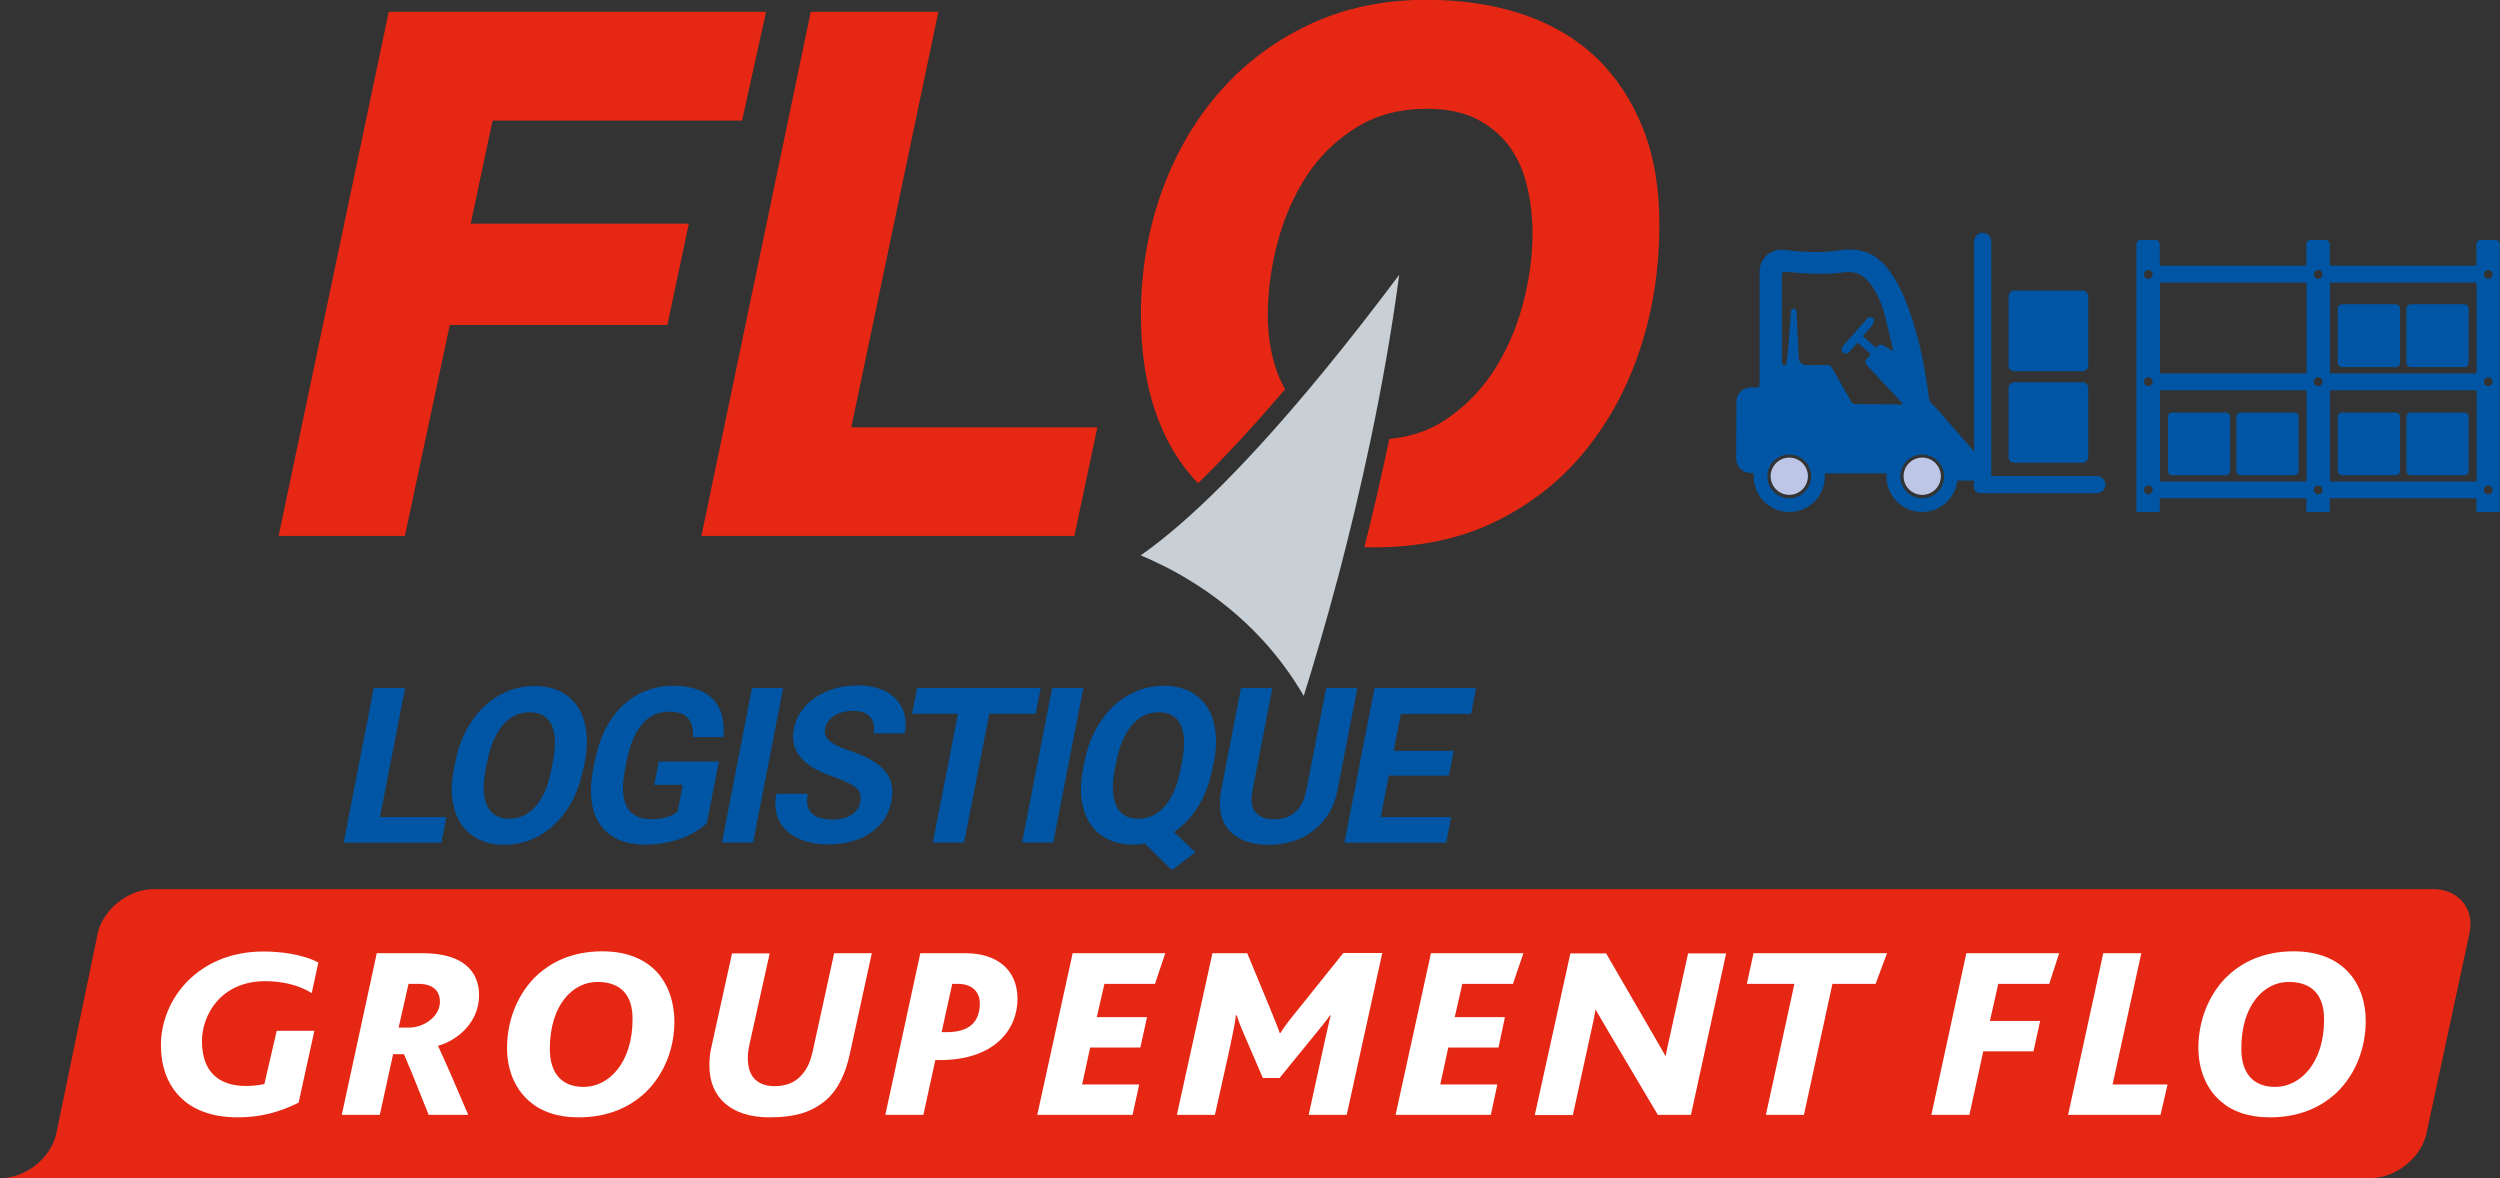
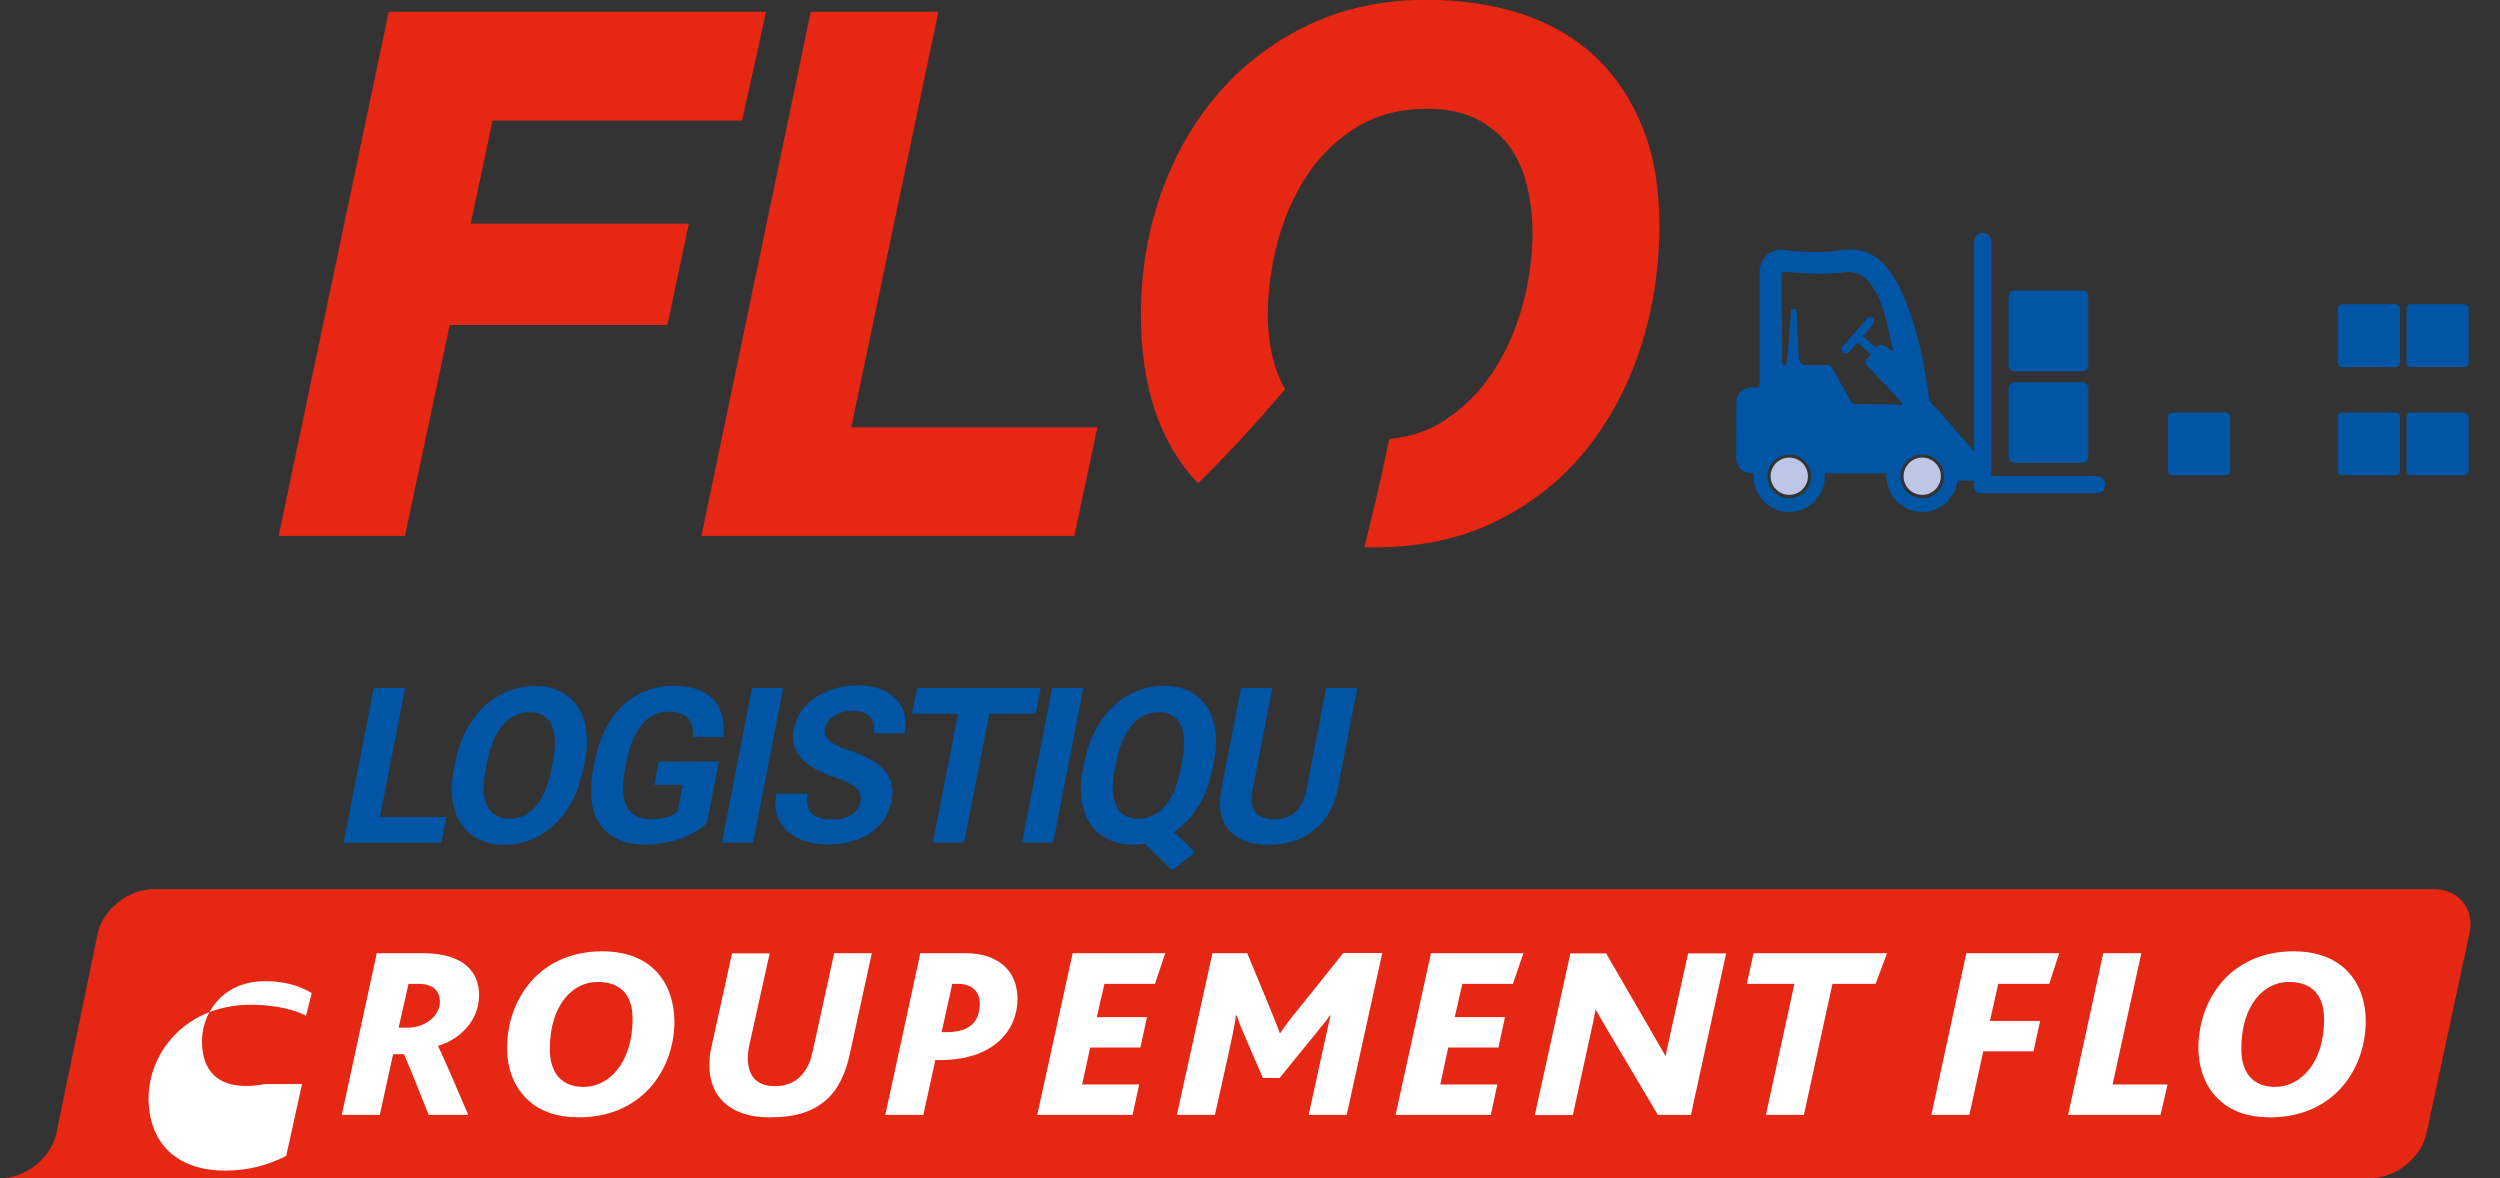
<svg xmlns="http://www.w3.org/2000/svg" version="1.1" id="Logo" x="0px" y="0px" viewBox="0 0 1314.5 619.5" style="enable-background:new 0 0 1314.5 619.5;" xml:space="preserve">
  <rect x="0" y="0" width="1314.5" height="619.5" fill="#333333" stroke="none" />
  <style type="text/css">
	.st0{fill:#E52713;}
	.st1{fill:#FFFFFF;}
	.st2{fill:#C8D0D5;}
	.st3{fill:#0056A4;}
	.st4{fill:#BDC6E6;}
</style>
  <path class="st0" d="M1279.4,467.5H80.9c-13,0-25.8,9.9-29.3,22.2c-0.1,0.4-22,106.3-22,106.3C26.8,609,13.4,619.5,0,619.5  c12,0,1246.1,0,1246.1,0c13.4,0,26.8-10.5,29.7-23.4l22.6-105.1C1301.4,478.1,1292.8,467.5,1279.4,467.5z" />
  <g>
-     <path class="st1" d="M163.9,522.2c-7.5-4.8-16.9-6.3-24.4-6.3c-23.8,0-33.4,18.3-33.3,31.6c0,16,8.8,23.5,23.1,23.5   c3.1,0,6.3-0.3,9.7-1l6.5-28h19.8l-8.3,37.8c-10.7,5.3-20.6,7.7-32.1,7.7c-27.4,0-40.1-16.4-40.3-37.5   c-0.2-24.3,19.3-49.7,53.9-49.7c8.8,0,20.6,1.4,28.9,5.8L163.9,522.2z" />
+     <path class="st1" d="M163.9,522.2c-7.5-4.8-16.9-6.3-24.4-6.3c-23.8,0-33.4,18.3-33.3,31.6c0,16,8.8,23.5,23.1,23.5   c3.1,0,6.3-0.3,9.7-1h19.8l-8.3,37.8c-10.7,5.3-20.6,7.7-32.1,7.7c-27.4,0-40.1-16.4-40.3-37.5   c-0.2-24.3,19.3-49.7,53.9-49.7c8.8,0,20.6,1.4,28.9,5.8L163.9,522.2z" />
    <path class="st1" d="M230.3,549.9c3.6,7.7,9.6,21.4,15.9,36.3h-20.8l-8.9-22.2c-1.7-4.1-3-7.2-4.1-9.7h-5.7l-7,31.9h-20l18.4-85   h24.2c21.6,0,29.5,9.9,29.6,21.8C252,538.2,239.7,547.3,230.3,549.9z M219.8,517.3h-5l-5.2,23h5.5c7.9,0,16.2-5.9,16.2-13.5   C231.3,521.2,228,517.3,219.8,517.3z" />
    <path class="st1" d="M339.5,574.3c-8.4,8-20.1,13.2-35.2,13.2c-11.5,0-20-3.2-25.9-8.4c-8.3-7.1-11.8-17.6-11.8-28   c0-13.8,4.9-27.1,14.2-36.8c8.4-8.5,20.3-14.1,35.8-14.1c13.5,0,22.8,4.4,28.9,11c6.3,7,9,16.3,9.1,25.6   C354.7,550.8,349.5,564.6,339.5,574.3z M314.1,516.3c-12.8,0-25,11.9-25,35.3c0,12.5,6.1,19.9,17.8,19.9   c13.3,0,25.7-12.8,25.7-35.6C332.7,523.2,326.4,516.3,314.1,516.3z" />
    <path class="st1" d="M446.9,553.9c-2.3,10.7-6.3,19-12.3,24.3c-7.5,6.5-16.4,9.3-30,9.3c-20.2,0-31.6-10.4-31.6-27.2   c0-3,0.2-6.2,1-9.5l10.9-49.5h19.8L394,549.5c-0.6,2.6-0.8,5-0.8,7.1c0.1,9.9,5.4,14.5,14.2,14.5c6.3,0,10.6-2.2,13.5-5.2   c3.9-3.9,5.5-9,6.3-12.6l11.4-52.1h19.8L446.9,553.9z" />
    <path class="st1" d="M494,557.4h-2.2l-6.3,28.8h-20l18.4-85h23.7c16,0,27.3,8.1,27.4,23.9C535.1,540.5,523.8,557.4,494,557.4z    M503.5,517.3h-2.8l-5.6,25.4h2.7c10.7,0,17.4-4.3,17.4-15.3C515.1,522.3,512,517.3,503.5,517.3z" />
    <path class="st1" d="M607.3,517.3h-26.6l-4,17.5h26.4l-3.5,16h-26.4l-4.2,19.4h30l-3.5,16h-50.1l18.6-85h48.7L607.3,517.3z" />
    <path class="st1" d="M708.1,586.2h-20l8.8-40.3c1.3-5.5,2.1-9.7,2.8-12h-0.4c-1.8,2.6-4.9,6.4-7.6,9.7l-18.9,23.2H664l-10.2-23.7   c-1.2-2.7-2.3-5.4-3.5-9.2h-0.5v0.1c-0.4,4.6-2.7,14.6-3.8,19.9l-7.2,32.3h-20l18.7-85h18.3l11.8,28.5c2.4,6.1,4.4,10.7,5.3,13.5   h0.3c2.2-3.5,5.1-7.3,9.3-12.4l23.8-29.7h20.5L708.1,586.2z" />
    <path class="st1" d="M795.5,517.3h-26.6l-4,17.5h26.4l-3.4,16h-26.4l-4.2,19.4h30l-3.4,16h-50.1l18.6-85H801L795.5,517.3z" />
    <path class="st1" d="M889.1,586.2h-17.4l-26.4-44.5c-2.8-4.8-4.5-7.7-6.3-10.8h-0.1c-0.4,2.7-1,5.8-1.8,9.2l-10.1,46.2h-20l18.7-85   h18.8l24,41.4c3.5,6.1,5.2,9,7.2,12.5h0.1c0.7-3.2,1.5-7.6,2.1-9.9l9.7-44h20L889.1,586.2z" />
    <path class="st1" d="M986.2,517.3h-22.7l-15,68.9h-20l15-68.9h-25l3.5-16.1h70.2L986.2,517.3z" />
    <path class="st1" d="M1077.5,517.3h-26.8l-4.4,19.5h26.4l-3.5,16h-26.4l-7.3,33.4h-20l18.4-85h48.8L1077.5,517.3z" />
    <path class="st1" d="M1136,586.2h-48.6l18.5-85h20l-15.1,69h28.9L1136,586.2z" />
    <path class="st1" d="M1228.8,574.3c-8.4,8-20.1,13.2-35.2,13.2c-11.5,0-20-3.2-25.9-8.4c-8.3-7.1-11.7-17.6-11.8-28   c0-13.8,4.9-27.1,14.2-36.8c8.4-8.5,20.3-14.1,35.8-14.1c13.5,0,22.8,4.4,28.9,11c6.4,7,9.1,16.3,9.1,25.6   C1243.9,550.8,1238.8,564.6,1228.8,574.3z M1203.4,516.3c-12.8,0-25,11.9-24.9,35.3c0,12.5,6.1,19.9,17.8,19.9   c13.3,0,25.8-12.8,25.7-35.6C1222,523.2,1215.6,516.3,1203.4,516.3z" />
  </g>
  <polygon class="st0" points="564.9,281.8 577,224.7 447.6,224.7 493.4,6.2 426.3,6.2 368.8,281.8 " />
  <polygon class="st0" points="236.5,170.9 350.9,170.9 362.2,117.6 247.5,117.6 259,63.4 390.2,63.4 402.8,6.2 204.4,6.2   146.5,281.8 212.9,281.8 " />
  <path class="st0" d="M863.9,67.6c-5.8-14.7-14.1-27.3-24.7-37.4c-10.6-10.1-23.7-17.7-38.9-22.8c-15.1-5-32-7.5-50.3-7.5  c-22.9,0-44,4.5-62.6,13.5c-18.5,8.9-34.5,21.2-47.4,36.4c-12.9,15.1-22.9,32.9-29.8,52.8c-6.9,19.8-10.3,41-10.3,63.1  c0,37.8,10.1,67.6,30,88.4c15.5-15,31.1-32.2,45.8-49.4c-2.4-4.2-4.3-8.8-5.7-13.7c-2.2-7.8-3.4-16.3-3.4-25.2  c0-12.3,1.7-25.2,5.1-38.2c3.4-12.9,8.6-24.8,15.4-35.2c6.8-10.4,15.6-18.9,26.1-25.4c10.4-6.5,22.9-9.8,37-9.8  c10.3,0,19,1.8,25.9,5.2c6.9,3.5,12.6,8.1,17,13.9c4.4,5.8,7.7,12.8,9.6,20.6c2,8,3.1,16.7,3.1,25.9c0,12.3-1.8,25.1-5.3,38  c-3.5,12.8-8.8,24.6-15.7,35.1c-6.9,10.4-15.6,18.9-25.8,25.5c-8.2,5.3-17.8,8.4-28.5,9.4c-4.2,20.2-8.7,39.4-13.1,56.9  c1.7,0,3.4,0.1,5.1,0.1c24,0,45.6-4.6,64.1-13.7c18.5-9.1,34.4-21.6,47-37.2c12.6-15.5,22.4-33.7,29-54.1  c6.6-20.3,9.9-41.9,9.9-64.1C872.6,99.3,869.7,82.2,863.9,67.6z" />
-   <path class="st2" d="M735.7,144.5c-8,60.4-21.2,117.2-31.6,156.9c-7.1,26.9-13.8,49.2-18.6,64.5c-6.2-10.7-13.6-20.7-22-29.8  c-11.1-12-24-22.5-38.4-31.2c-9.3-5.7-18-9.8-25.3-12.9c26-18.2,58-50.3,95.6-96C710.9,177.2,724.9,158.9,735.7,144.5" />
  <g>
    <path class="st3" d="M199.8,429.6h34.9l-2.6,13.5h-51.4l15.8-81.3H213L199.8,429.6z" />
    <path class="st3" d="M306.7,404.2c-1.6,8-4.3,15-8.3,21.1c-4,6-8.8,10.7-14.6,14c-5.8,3.3-12.1,4.9-18.7,4.9   c-6.6,0-12.2-1.6-16.8-4.9s-7.7-7.9-9.4-13.9c-1.7-6-1.8-12.9-0.3-20.7l0.8-4c1.6-8,4.3-15,8.4-21.1c4-6.1,8.9-10.8,14.7-14   c5.8-3.3,12-4.9,18.7-4.9c6.7,0,12.2,1.6,16.8,4.9c4.5,3.3,7.6,7.9,9.3,14s1.7,13.1,0.2,21.1L306.7,404.2z M290.7,400.5   c1.7-8.5,1.4-15-0.7-19.4c-2.1-4.4-6-6.6-11.5-6.6c-5.5,0-10.2,2.2-14,6.6c-3.8,4.4-6.6,10.8-8.3,19.2l-0.8,4   c-1.6,8.3-1.4,14.7,0.7,19.3c2.1,4.6,6,6.9,11.6,6.9c5.5,0,10.2-2.2,14-6.6s6.6-10.8,8.2-19.3L290.7,400.5z" />
    <path class="st3" d="M371.7,432.7c-3.7,3.6-8.4,6.4-14.2,8.4c-5.8,2-12,3-18.6,3c-6.9,0-12.7-1.5-17.3-4.6   c-4.6-3.1-7.8-7.5-9.5-13.4c-1.7-5.8-1.8-12.7-0.4-20.6l1.1-5.5c1.6-8.1,4.3-15.1,8.1-21.1c3.8-5.9,8.6-10.5,14.3-13.6   c5.7-3.1,11.9-4.7,18.7-4.7c9.5,0,16.4,2.3,20.9,6.9s6.3,11.3,5.6,20.1h-16c0.2-4.7-0.8-8.1-2.9-10.2c-2.1-2.2-5.3-3.2-9.7-3.2   c-5.6,0-10.3,2.1-14,6.4c-3.8,4.3-6.5,10.6-8.2,19.1l-1,5.2c-1.7,8.5-1.3,15,1,19.3c2.3,4.4,6.6,6.5,12.7,6.5c6.2,0,10.8-1.3,14-4   l2.7-14h-15l2.4-12.3H378L371.7,432.7z" />
    <path class="st3" d="M396,443h-16.4l15.8-81.3h16.4L396,443z" />
    <path class="st3" d="M452.3,421.7c0.6-3.2,0-5.6-1.9-7.3c-1.9-1.7-5.5-3.5-10.8-5.4c-5.3-1.9-9.5-3.7-12.5-5.6   c-8.1-5-11.3-11.7-9.7-20.2c0.9-4.4,2.8-8.3,5.9-11.8c3.1-3.4,7.1-6.1,12-8.1s10.2-2.9,15.9-2.9c5.7,0,10.6,1.1,14.6,3.2   c4,2.1,6.9,5.1,8.7,8.9c1.7,3.8,2.1,8.2,1.2,13.1h-16.4c0.7-3.7,0.1-6.6-1.8-8.7s-4.9-3.1-9.1-3.1c-4,0-7.3,0.9-9.9,2.6   c-2.6,1.7-4.1,4-4.7,6.8c-0.5,2.6,0.4,4.9,2.6,6.6c2.3,1.8,5.8,3.5,10.6,5c8.8,2.9,14.9,6.4,18.4,10.7c3.5,4.2,4.6,9.5,3.3,15.9   c-1.4,7-5.1,12.6-11.1,16.6c-6,4-13.4,6-22.3,6c-6.1,0-11.5-1.1-16.1-3.4c-4.6-2.3-7.8-5.4-9.7-9.4c-1.9-4-2.3-8.6-1.3-13.8h16.5   c-1.7,9,2.6,13.5,13.2,13.5c3.9,0,7.1-0.8,9.6-2.4C450.2,426.9,451.8,424.6,452.3,421.7z" />
    <path class="st3" d="M544.6,375.3h-24.4L506.9,443h-16.4l13.2-67.7h-24.1l2.6-13.6h65L544.6,375.3z" />
    <path class="st3" d="M553.8,443h-16.4l15.8-81.3h16.4L553.8,443z" />
    <path class="st3" d="M637.5,404.2c-1.5,7.6-4,14.2-7.5,19.8c-3.5,5.6-7.7,10.1-12.7,13.5l11.2,10.6l-12.3,9.4L602,443.6   c-2,0.3-4,0.5-6.1,0.5c-6.6,0-12.2-1.6-16.8-4.9c-4.6-3.2-7.7-7.9-9.4-13.9c-1.7-6-1.8-12.9-0.3-20.7l0.8-4c1.6-8,4.3-15,8.4-21.1   c4-6.1,8.9-10.8,14.7-14c5.8-3.3,12-4.9,18.7-4.9c6.7,0,12.2,1.6,16.8,4.9c4.5,3.3,7.6,7.9,9.3,14c1.6,6.1,1.7,13.1,0.2,21.1   L637.5,404.2z M621.5,400.5c1.7-8.5,1.4-15-0.7-19.4c-2.1-4.4-6-6.6-11.5-6.6c-5.5,0-10.2,2.2-14,6.6c-3.8,4.4-6.6,10.8-8.3,19.2   l-0.8,4c-1.6,8.3-1.4,14.7,0.7,19.3c2.1,4.6,6,6.9,11.6,6.9c5.5,0,10.2-2.2,14-6.6s6.6-10.8,8.2-19.3L621.5,400.5z" />
    <path class="st3" d="M713.7,361.7l-10.4,53.6c-1.7,8.9-5.8,15.9-12.3,21.1c-6.5,5.2-14.4,7.8-23.9,7.8c-9.3,0-16.2-2.5-20.7-7.5   c-4.5-5-6-11.9-4.4-20.7l10.5-54.2H669l-10.4,53.7c-1,5.3-0.5,9.2,1.5,11.6c2,2.4,5.3,3.7,9.7,3.7c9.2,0,14.9-5,17-14.9l10.5-54.1   H713.7z" />
-     <path class="st3" d="M761.8,407.8h-31.6l-4.2,21.8H763l-2.6,13.5h-53.5l15.8-81.3h53.4l-2.6,13.6h-36.9l-3.8,19.4h31.6L761.8,407.8   z" />
  </g>
  <g>
    <g>
-       <path class="st3" d="M1312.1,126.2h-7.7c-1.3,0-2.3,1-2.3,2.3v11.2h-77.1v-11.2c0-1.3-1-2.3-2.3-2.3h-7.7c-1.3,0-2.3,1-2.3,2.3    v11.2h-77.1v-11.2c0-1.3-1-2.3-2.3-2.3h-7.7c-1.3,0-2.3,1-2.3,2.3v140.7h12.3V262h77.1v7.2h12.3V262h77.1v7.2h12.3V128.5    C1314.5,127.2,1313.4,126.2,1312.1,126.2z M1129.6,259.9c-1.3,0-2.3-1-2.3-2.3c0-1.3,1-2.3,2.3-2.3c1.3,0,2.3,1,2.3,2.3    C1131.9,258.9,1130.8,259.9,1129.6,259.9z M1129.6,203c-1.3,0-2.3-1-2.3-2.3c0-1.3,1-2.3,2.3-2.3c1.3,0,2.3,1,2.3,2.3    C1131.9,202,1130.8,203,1129.6,203z M1129.6,146.6c-1.3,0-2.3-1-2.3-2.3c0-1.3,1-2.3,2.3-2.3c1.3,0,2.3,1,2.3,2.3    C1131.9,145.6,1130.8,146.6,1129.6,146.6z M1212.8,253.2h-77.1v-48h77.1V253.2z M1212.8,196.3h-77.1v-47.7h77.1V196.3z     M1218.9,259.9c-1.3,0-2.3-1-2.3-2.3c0-1.3,1-2.3,2.3-2.3c1.3,0,2.3,1,2.3,2.3C1221.2,258.9,1220.2,259.9,1218.9,259.9z     M1218.9,203c-1.3,0-2.3-1-2.3-2.3c0-1.3,1-2.3,2.3-2.3c1.3,0,2.3,1,2.3,2.3C1221.2,202,1220.2,203,1218.9,203z M1218.9,146.6    c-1.3,0-2.3-1-2.3-2.3c0-1.3,1-2.3,2.3-2.3c1.3,0,2.3,1,2.3,2.3C1221.2,145.6,1220.2,146.6,1218.9,146.6z M1302.2,253.2h-77.1v-48    h77.1V253.2z M1302.2,196.3h-77.1v-47.7h77.1V196.3z M1308.3,259.9c-1.3,0-2.3-1-2.3-2.3c0-1.3,1-2.3,2.3-2.3c1.3,0,2.3,1,2.3,2.3    C1310.6,258.9,1309.6,259.9,1308.3,259.9z M1308.3,203c-1.3,0-2.3-1-2.3-2.3c0-1.3,1-2.3,2.3-2.3c1.3,0,2.3,1,2.3,2.3    C1310.6,202,1309.6,203,1308.3,203z M1308.3,146.6c-1.3,0-2.3-1-2.3-2.3c0-1.3,1-2.3,2.3-2.3c1.3,0,2.3,1,2.3,2.3    C1310.6,145.6,1309.6,146.6,1308.3,146.6z" />
      <path class="st3" d="M1142.2,249.9h28.1c1.3,0,2.3-1,2.3-2.3v-28.4c0-1.3-1-2.3-2.3-2.3h-28.1c-1.3,0-2.3,1-2.3,2.3v28.4    C1139.9,248.9,1140.9,249.9,1142.2,249.9z" />
-       <path class="st3" d="M1178.2,249.9h28.1c1.3,0,2.3-1,2.3-2.3v-28.4c0-1.3-1-2.3-2.3-2.3h-28.1c-1.3,0-2.3,1-2.3,2.3v28.4    C1175.9,248.9,1177,249.9,1178.2,249.9z" />
      <path class="st3" d="M1231.5,249.9h28.1c1.3,0,2.3-1,2.3-2.3v-28.4c0-1.3-1-2.3-2.3-2.3h-28.1c-1.3,0-2.3,1-2.3,2.3v28.4    C1229.2,248.9,1230.3,249.9,1231.5,249.9z" />
      <path class="st3" d="M1267.6,249.9h28.1c1.3,0,2.3-1,2.3-2.3v-28.4c0-1.3-1-2.3-2.3-2.3h-28.1c-1.3,0-2.3,1-2.3,2.3v28.4    C1265.3,248.9,1266.3,249.9,1267.6,249.9z" />
      <path class="st3" d="M1267.6,193h28.1c1.3,0,2.3-1,2.3-2.3v-28.4c0-1.3-1-2.3-2.3-2.3h-28.1c-1.3,0-2.3,1-2.3,2.3v28.4    C1265.3,192,1266.3,193,1267.6,193z" />
      <path class="st3" d="M1231.5,193h28.1c1.3,0,2.3-1,2.3-2.3v-28.4c0-1.3-1-2.3-2.3-2.3h-28.1c-1.3,0-2.3,1-2.3,2.3v28.4    C1229.2,192,1230.3,193,1231.5,193z" />
    </g>
    <g>
      <g>
        <g>
          <path class="st4" d="M940.8,260.2c-5.4,0-9.8-4.4-9.8-9.8s4.4-9.8,9.8-9.8c5.4,0,9.8,4.4,9.8,9.8S946.2,260.2,940.8,260.2z" />
        </g>
        <g>
          <path class="st3" d="M1107,254.1c-0.4-2.2-2.5-3.8-4.7-3.8H1047V126.9c0-2.5-2-4.5-4.5-4.5h0c-2.5,0-4.5,2-4.5,4.5v110.5      c-6.7-7.6-13.3-15.3-20-22.9c-0.4-0.5-0.8-0.9-1.2-1.2c-1.3-1.2-2.4-2.2-2.6-4.4c-2-15.3-4.9-30.5-10.1-45.1      c-2.8-7.8-6-15.4-11.1-22c-6.1-8-13.9-12-25.6-10.2c-9.7,1.5-19.6,1-29.3-0.2c-7-0.9-12.9,4.6-12.9,11.4c0,8.2,0,16.5,0,24.7      c0,11.4,0,22.8,0,34.3c0,1.6-0.4,2-2,1.9c-0.7,0-1.7,0-2.6,0c-4.2,0-7.6,3.4-7.6,7.5l-0.1,29.9c0,4.1,3.2,7.4,7.2,7.6l2.1,0.1      c0,0.5-0.1,1.1-0.1,1.7c0,10.3,8.4,18.7,18.7,18.7c10.3,0,18.7-8.4,18.7-18.7c0-0.6,0-1.1-0.1-1.6h32.6c0,0.5-0.1,1.1-0.1,1.6      c0,10.3,8.4,18.7,18.7,18.7c9.6,0,17.5-7.2,18.6-16.5h8c0.2,0,0.4,0,0.6-0.1v3.3c0,1.9,1.5,3.4,3.4,3.4h5.6h55.5      C1105.2,259.4,1107.4,256.9,1107,254.1z M940.8,262c-6.3,0-11.5-5.1-11.5-11.5c0-6.3,5.1-11.5,11.5-11.5      c6.3,0,11.5,5.1,11.5,11.5C952.3,256.8,947.2,262,940.8,262z M975.4,212.5c-1.1,0-1.5-0.5-2-1.3c-3.4-5.9-6.8-11.8-10.1-17.8      c-0.6-1.1-1.3-1.5-2.6-1.5c-1.9,0-7.3,0.1-11,0.1c-2.1,0-3.8-1.6-3.9-3.7c0,0-1.1-23.7-1.2-24.9c-0.2-1.5-2.8-1.4-2.9,0      c-0.1,1.4-1.8,28.6-2.8,28.6c-1.5,0-2-0.3-2-1.9c0.1-7.6,0-15.1,0-22.7c0-7.5,0-15,0-22.5c0-1.6,0.3-2.1,2.5-1.9      c10.1,0.9,20.3,1.5,30.3,0.2c6-0.8,10.2,1.5,13.5,5.7c3.9,5.1,6.3,11,7.9,17.1c1.6,6.2,3,12.4,4.4,18.6l-5.4-3.1      c-0.9-0.5-2-0.3-2.7,0.4l-0.9,1l-7-6.2l4.5-5.1c0.4-0.5,2.1-3,1-4.3c-1.1-1.3-3-0.1-3.4,0.3l-12.7,14.5c-0.8,0.9-0.8,2.2,0,3.1      c0.9,1,2.4,0.9,3.3,0l4.5-5.1l7,6.1l-2.3,2.7c-0.7,0.8-0.7,2.1,0,2.9l19.1,20.5c-0.1,0.3-0.5,0.4-1.1,0.4      C991.4,212.5,983.4,212.5,975.4,212.5z M1010.7,262c-6.3,0-11.5-5.1-11.5-11.5c0-6.3,5.1-11.5,11.5-11.5      c6.3,0,11.5,5.1,11.5,11.5C1022.2,256.8,1017.1,262,1010.7,262z" />
        </g>
        <g>
          <path class="st4" d="M1010.7,260.2c-5.4,0-9.8-4.4-9.8-9.8s4.4-9.8,9.8-9.8c5.4,0,9.8,4.4,9.8,9.8S1016.1,260.2,1010.7,260.2z" />
        </g>
      </g>
      <path class="st3" d="M1095,243.3h-35.9c-1.6,0-3-1.3-3-3V204c0-1.6,1.3-3,3-3h35.9c1.6,0,3,1.3,3,3v36.4    C1097.9,242,1096.6,243.3,1095,243.3z" />
      <path class="st3" d="M1095,195.2h-35.9c-1.6,0-3-1.3-3-3v-36.4c0-1.6,1.3-3,3-3h35.9c1.6,0,3,1.3,3,3v36.4    C1097.9,193.9,1096.6,195.2,1095,195.2z" />
    </g>
  </g>
</svg>